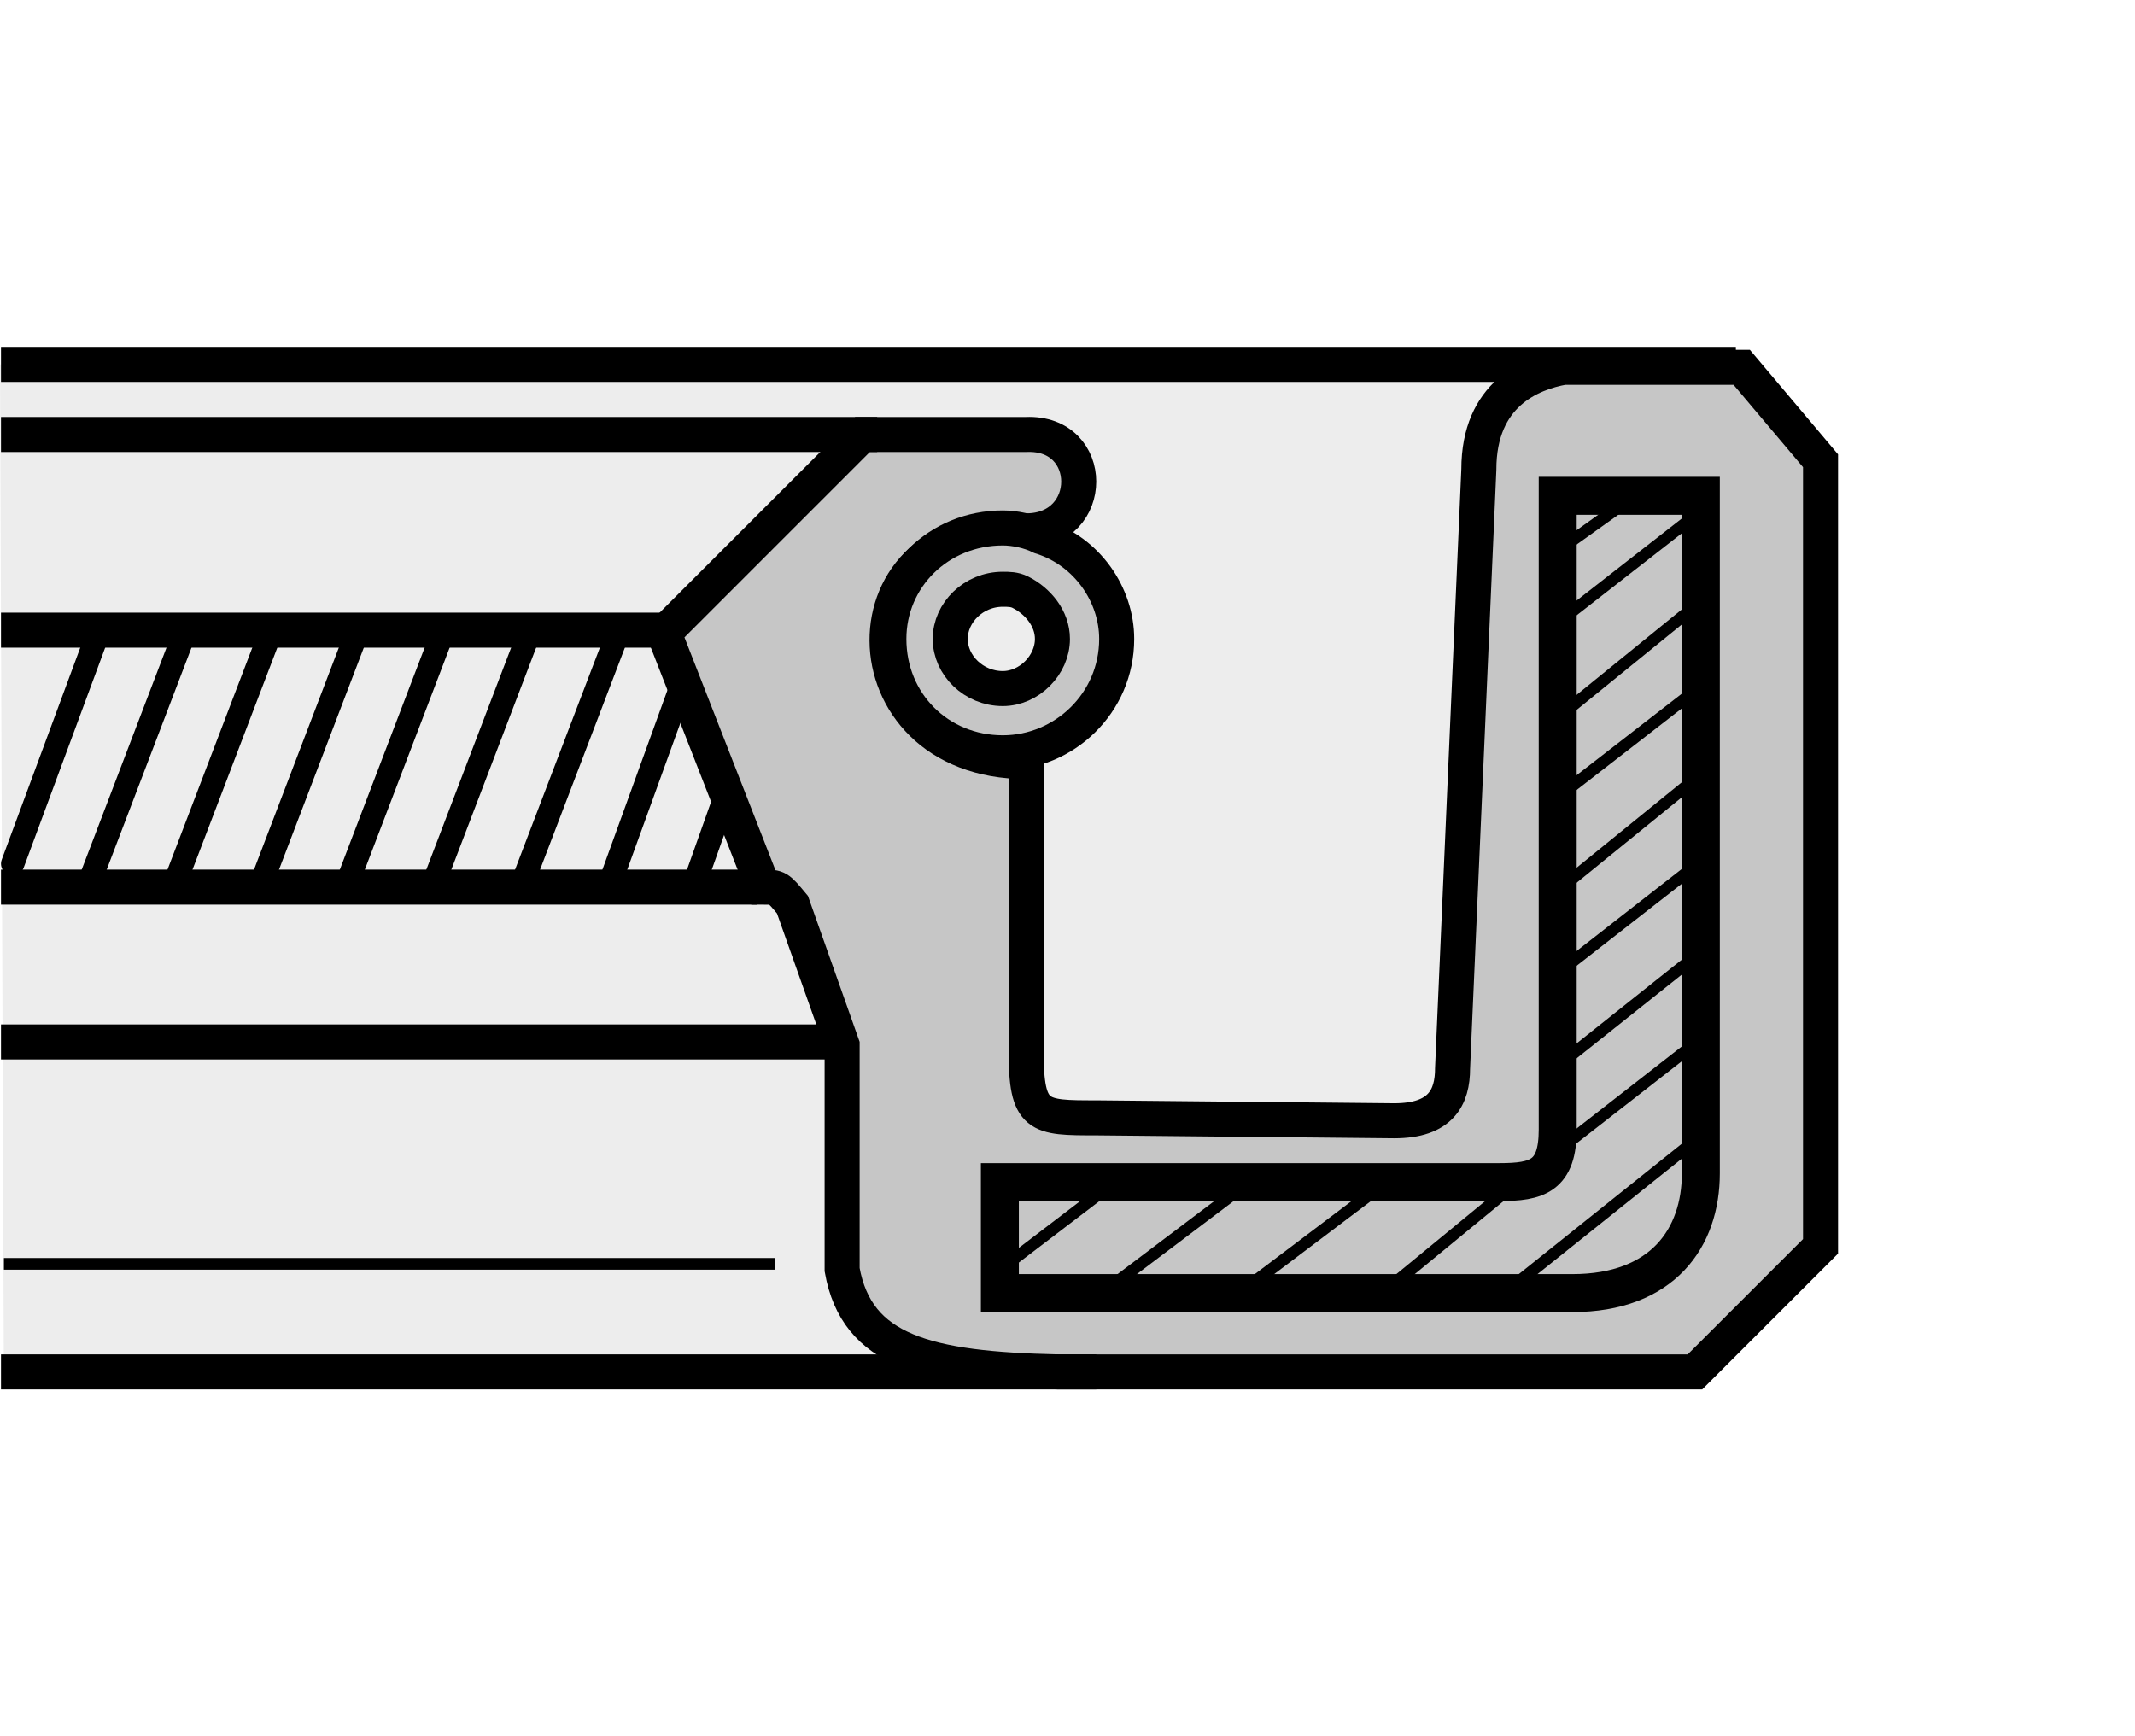
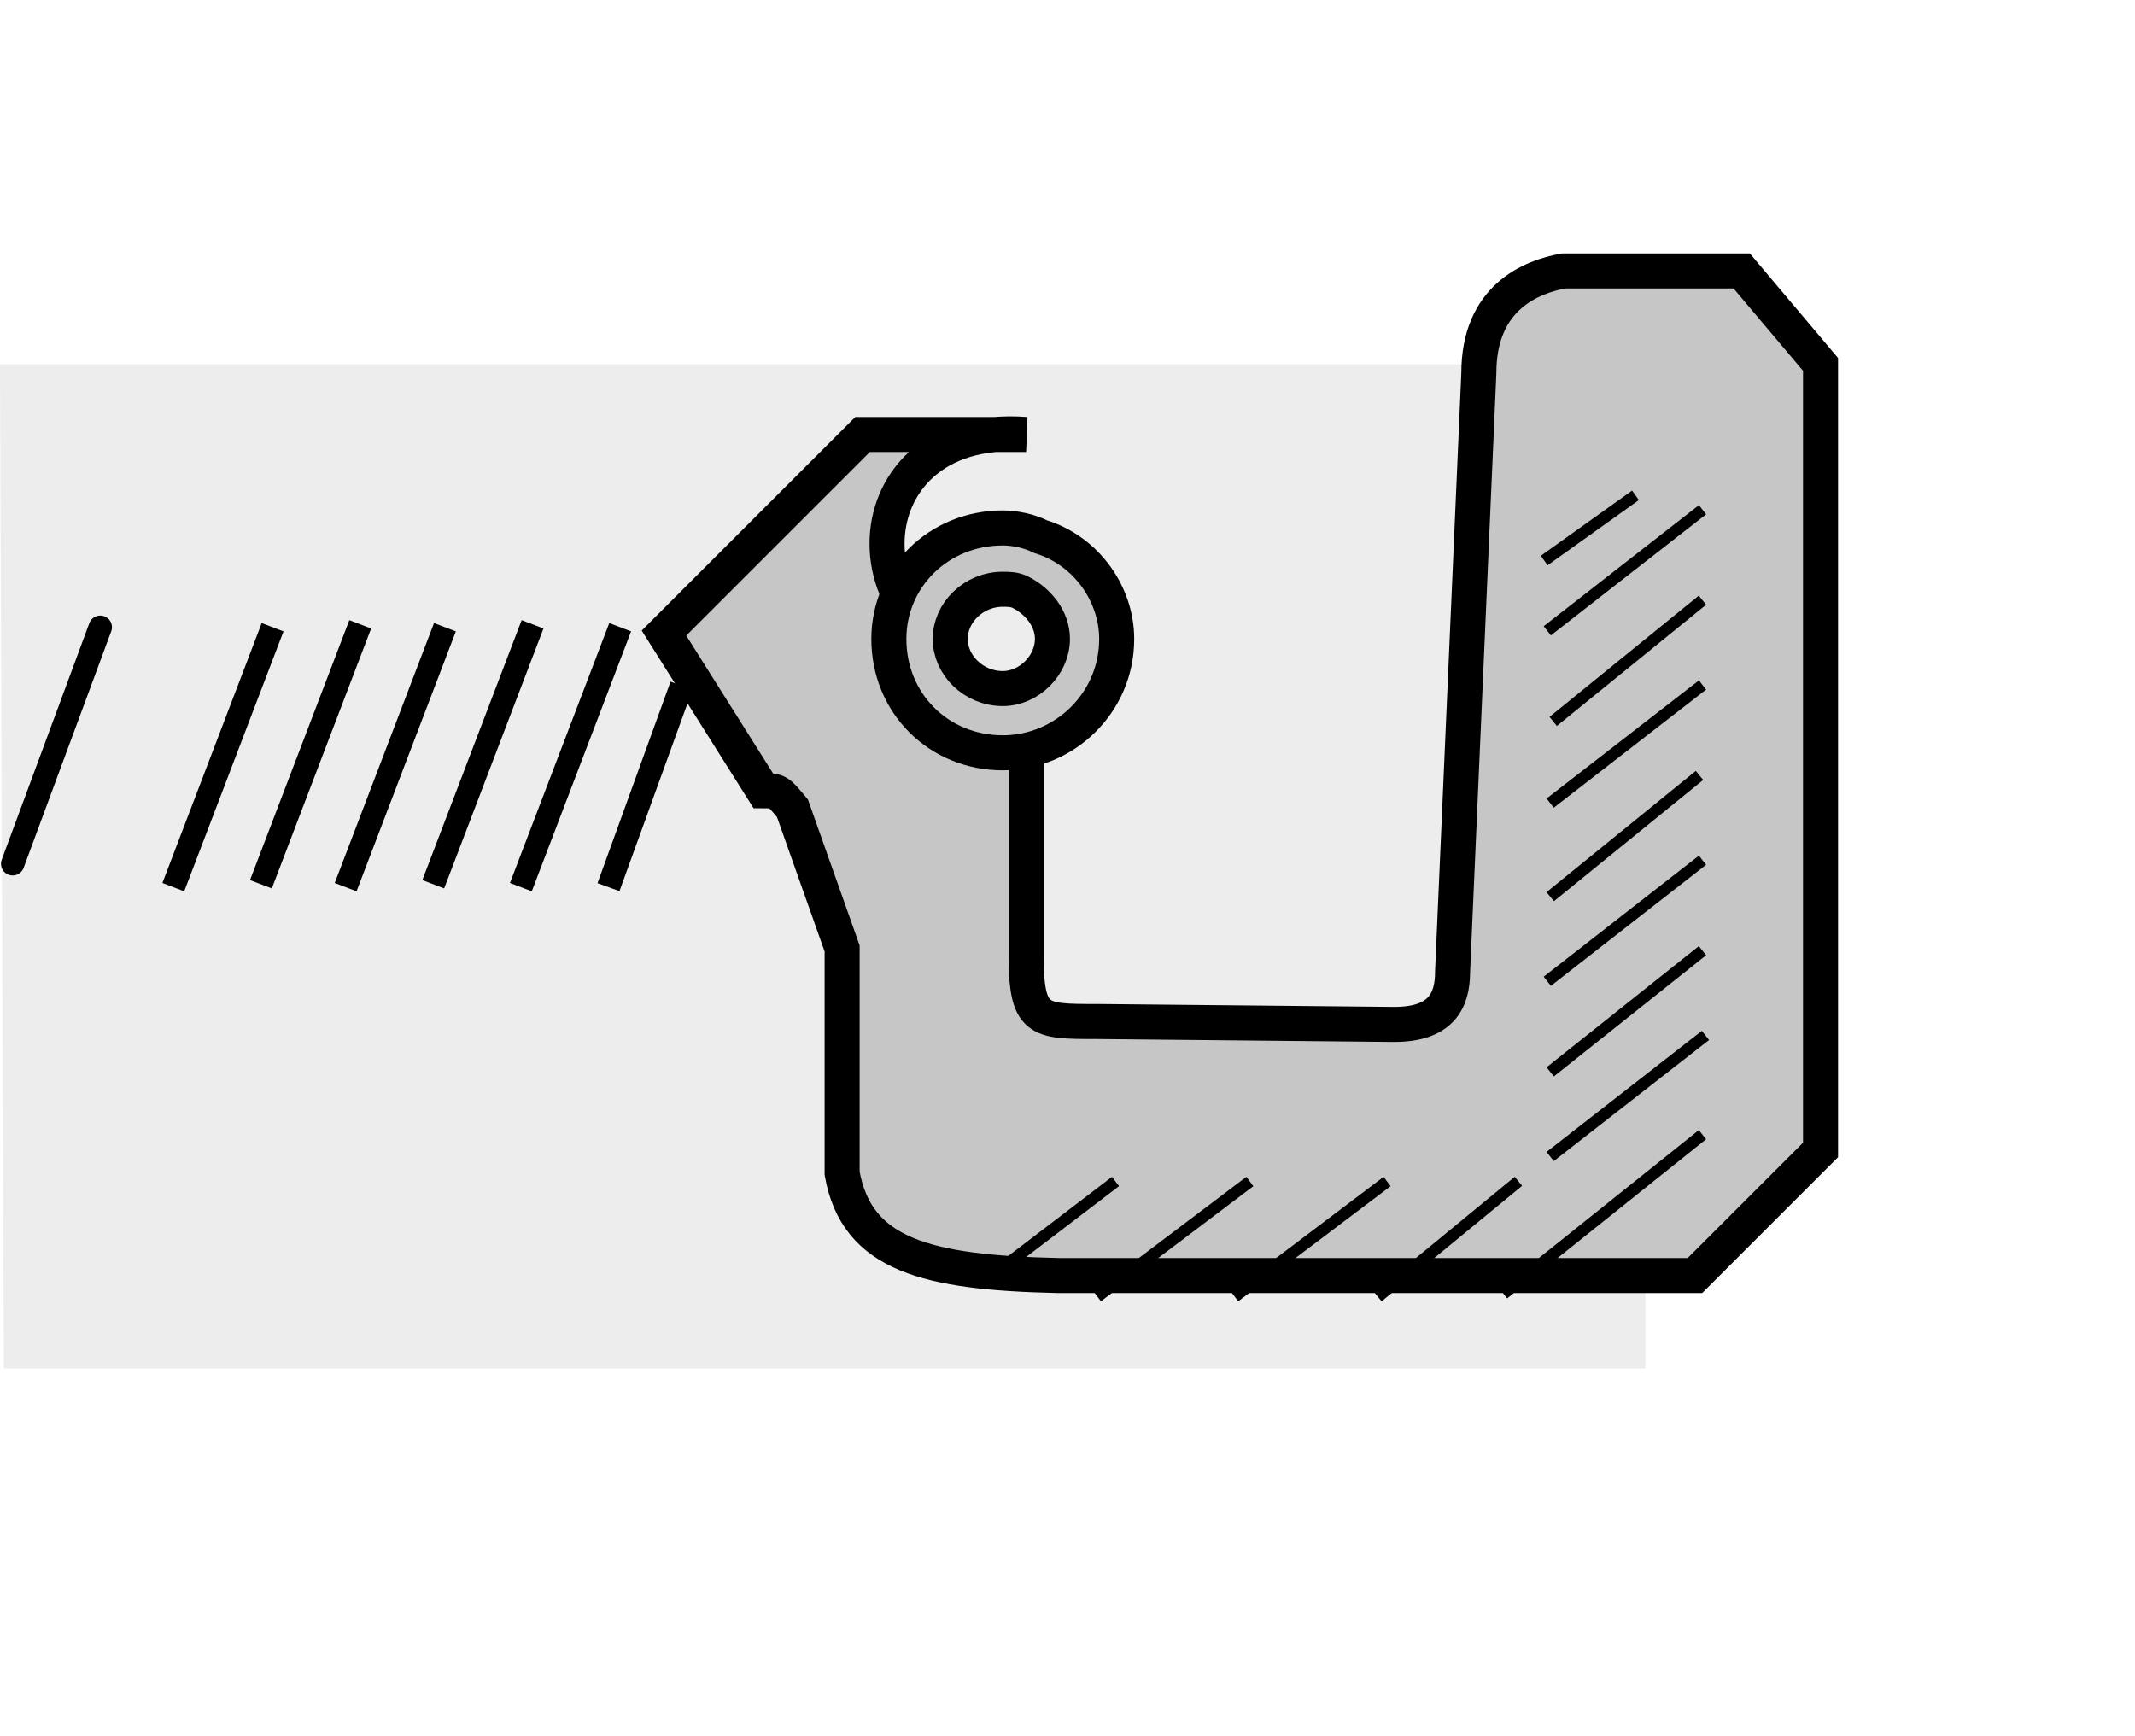
<svg xmlns="http://www.w3.org/2000/svg" version="1.1" id="Layer_1" x="0px" y="0px" width="300px" height="244px" viewBox="0 0 300 244" enable-background="new 0 0 300 244" xml:space="preserve">
-   <rect fill="#FFFFFF" width="300" height="244" />
  <g>
    <polygon fill-rule="evenodd" clip-rule="evenodd" fill="#EDEDED" points="0,51.205 231.207,51.205 231.207,192.3 0.537,192.3    0,51.205  " />
-     <path fill-rule="evenodd" clip-rule="evenodd" fill="#C6C6C6" stroke="#000000" stroke-width="4.923" stroke-linecap="square" stroke-miterlimit="2.613" d="   M144.187,61.058c9.853-0.409,9.853,13.543,0,13.543c-26.263-2.051-25.854,32.421,0,32.421c0,13.134,0,27.086,0,40.629   c0,9.44,1.642,9.44,9.853,9.44l41.859,0.412c6.568,0,8.21-3.284,8.21-7.387l3.69-84.133c0-10.67,7.387-13.543,11.901-14.364h25.037   l11.077,13.131v110.398l-17.646,17.646h-89.469c-18.463-0.406-28.316-2.872-30.367-14.361v-31.601l-6.978-19.699   c-2.051-2.466-2.051-2.466-4.103-2.466L93.299,88.965l27.907-27.907H144.187L144.187,61.058z" />
-     <path fill="none" stroke="#000000" stroke-width="4.923" stroke-miterlimit="2.613" d="M243.915,51.208H0.139 M116.282,146.421   H0.139 M154.04,192.795H0.139 M123.26,61.058H0.139 M94.532,88.556H0.139 M106.433,124.668H0.139" />
+     <path fill-rule="evenodd" clip-rule="evenodd" fill="#C6C6C6" stroke="#000000" stroke-width="4.923" stroke-linecap="square" stroke-miterlimit="2.613" d="   M144.187,61.058c-26.263-2.051-25.854,32.421,0,32.421c0,13.134,0,27.086,0,40.629   c0,9.44,1.642,9.44,9.853,9.44l41.859,0.412c6.568,0,8.21-3.284,8.21-7.387l3.69-84.133c0-10.67,7.387-13.543,11.901-14.364h25.037   l11.077,13.131v110.398l-17.646,17.646h-89.469c-18.463-0.406-28.316-2.872-30.367-14.361v-31.601l-6.978-19.699   c-2.051-2.466-2.051-2.466-4.103-2.466L93.299,88.965l27.907-27.907H144.187L144.187,61.058z" />
    <path fill="none" stroke="#000000" stroke-width="3.282" stroke-miterlimit="2.613" d="M38.305,88.144l-13.952,36.524    M50.618,87.735l-13.955,36.527 M62.519,88.144l-13.952,36.524 M74.832,87.735l-13.955,36.527 M87.145,88.144L73.19,124.668    M95.762,96.352l-10.259,28.316" />
-     <line fill="none" stroke="#000000" stroke-width="1.64" stroke-linecap="square" stroke-miterlimit="2.613" x1="108.075" y1="177.61" x2="1.37" y2="177.61" />
-     <path fill="none" stroke="#000000" stroke-width="5.334" stroke-linecap="square" stroke-miterlimit="2.613" d="M238.994,69.677   v95.213c0,9.028-5.338,16.827-18.058,16.827h-80.439v-15.597h70.175c5.339,0,8.211-0.824,8.211-7.387V69.677H238.994   L238.994,69.677z" />
    <path fill="none" stroke="#000000" stroke-width="1.64" stroke-linecap="square" stroke-miterlimit="2.613" d="M229.141,70.086   l-11.489,8.208 M238.582,72.138l-20.518,16.006 M238.582,84.862l-19.699,16.003 M238.582,96.764l-20.111,15.594 M238.169,109.485   l-19.699,16.006 M238.582,121.387l-20.518,16.006 M238.582,134.108l-20.111,16.009 M238.994,146.01l-20.523,16.009    M238.582,159.965l-26.674,21.341 M156.093,166.533l-15.597,11.9 M174.969,166.533l-20.111,15.185 M194.256,166.533l-20.105,15.185    M212.726,166.533l-18.47,15.185" />
    <path fill-rule="evenodd" clip-rule="evenodd" fill="#FFFFFF" d="M146.241,75.422c6.568,2.051,10.671,8.208,10.671,14.364   c0,9.029-7.387,16.006-16.004,16.006c-9.028,0-16.009-6.977-16.009-16.006c0-8.617,6.98-15.594,16.009-15.594   C142.55,74.192,144.598,74.601,146.241,75.422L146.241,75.422z" />
    <path fill-rule="evenodd" clip-rule="evenodd" fill="#C6C6C6" stroke="#000000" stroke-width="4.923" stroke-linecap="square" stroke-miterlimit="2.613" d="   M146.241,75.422c6.568,2.051,10.671,8.208,10.671,14.364c0,9.029-7.387,16.006-16.004,16.006c-9.028,0-16.009-6.977-16.009-16.006   c0-8.617,6.98-15.594,16.009-15.594C142.55,74.192,144.598,74.601,146.241,75.422L146.241,75.422z" />
    <path fill-rule="evenodd" clip-rule="evenodd" fill="#EDEDED" stroke="#000000" stroke-width="4.923" stroke-linecap="square" stroke-miterlimit="2.613" d="   M143.369,83.22c2.46,1.23,4.514,3.693,4.514,6.566c0,3.693-3.284,6.978-6.975,6.978c-4.107,0-7.387-3.284-7.387-6.978   s3.279-6.978,7.387-6.978C141.726,82.809,142.55,82.809,143.369,83.22L143.369,83.22z" />
    <line fill="none" stroke="#000000" stroke-width="3.282" stroke-linecap="round" stroke-miterlimit="2.613" x1="14.091" y1="88.144" x2="1.781" y2="121.387" />
-     <path fill="none" stroke="#000000" stroke-width="3.282" stroke-miterlimit="2.613" d="M26.404,87.735l-13.952,36.527    M101.918,111.949l-4.515,12.719" />
  </g>
</svg>